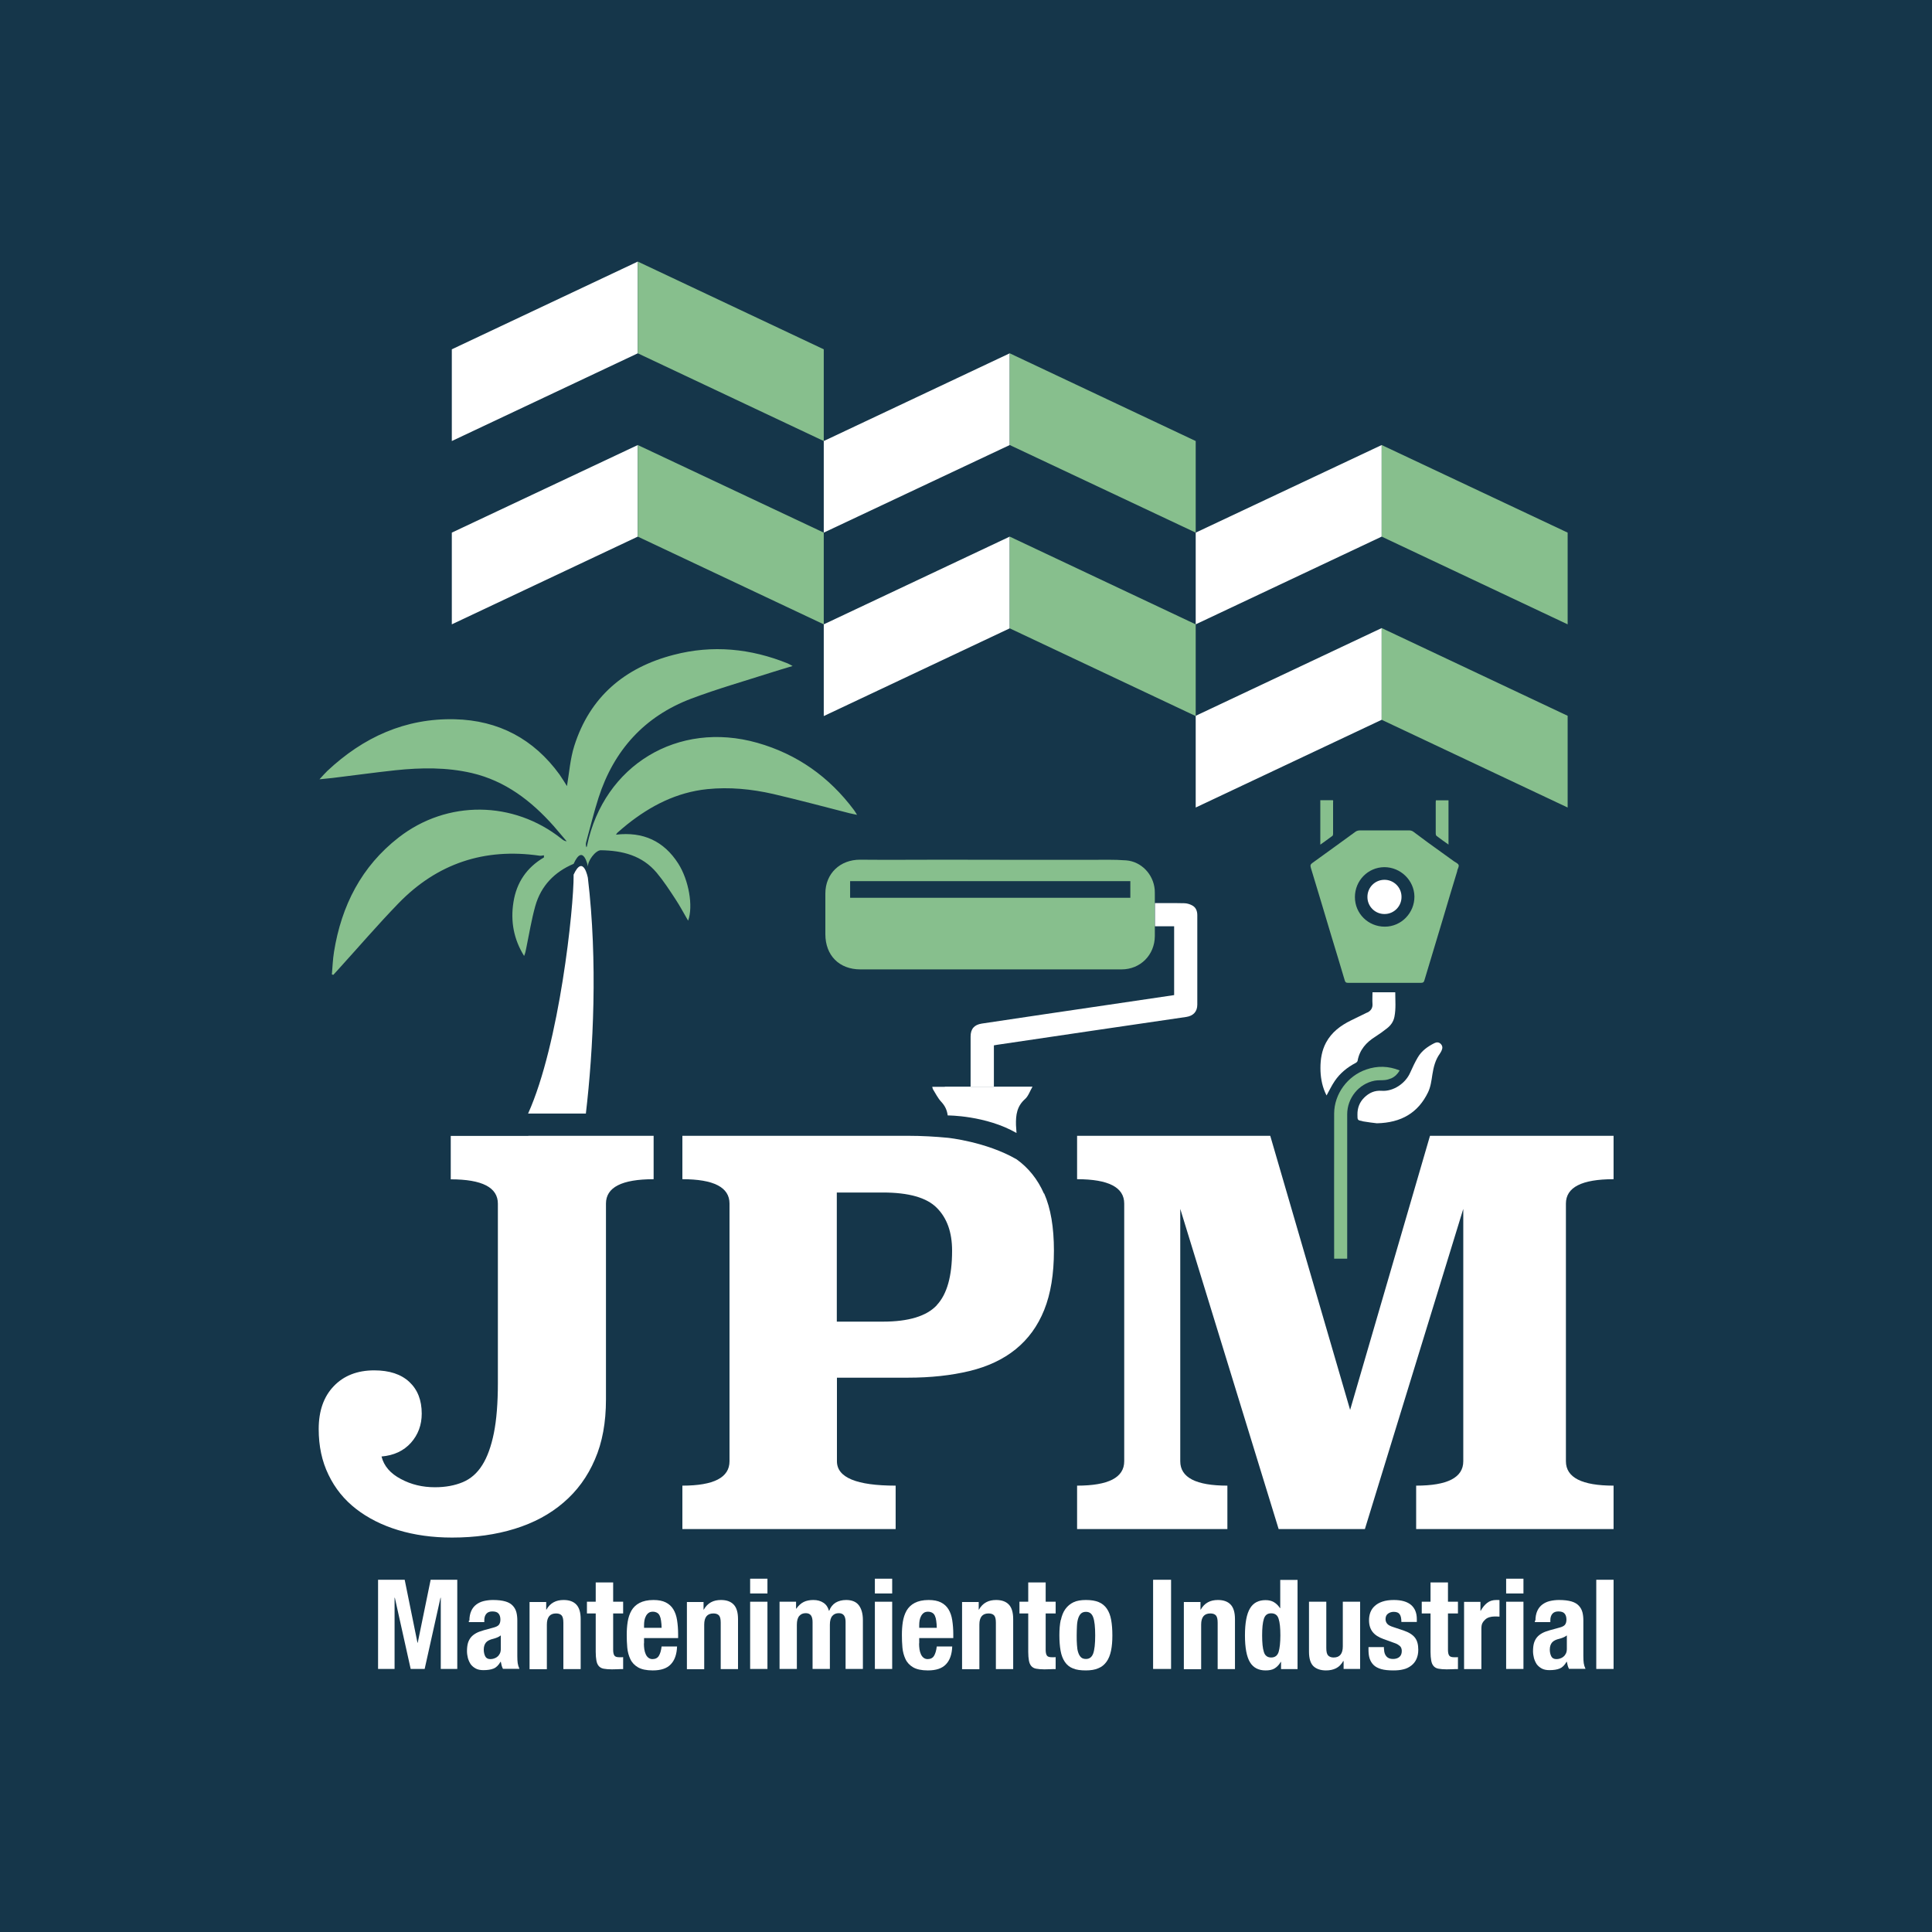
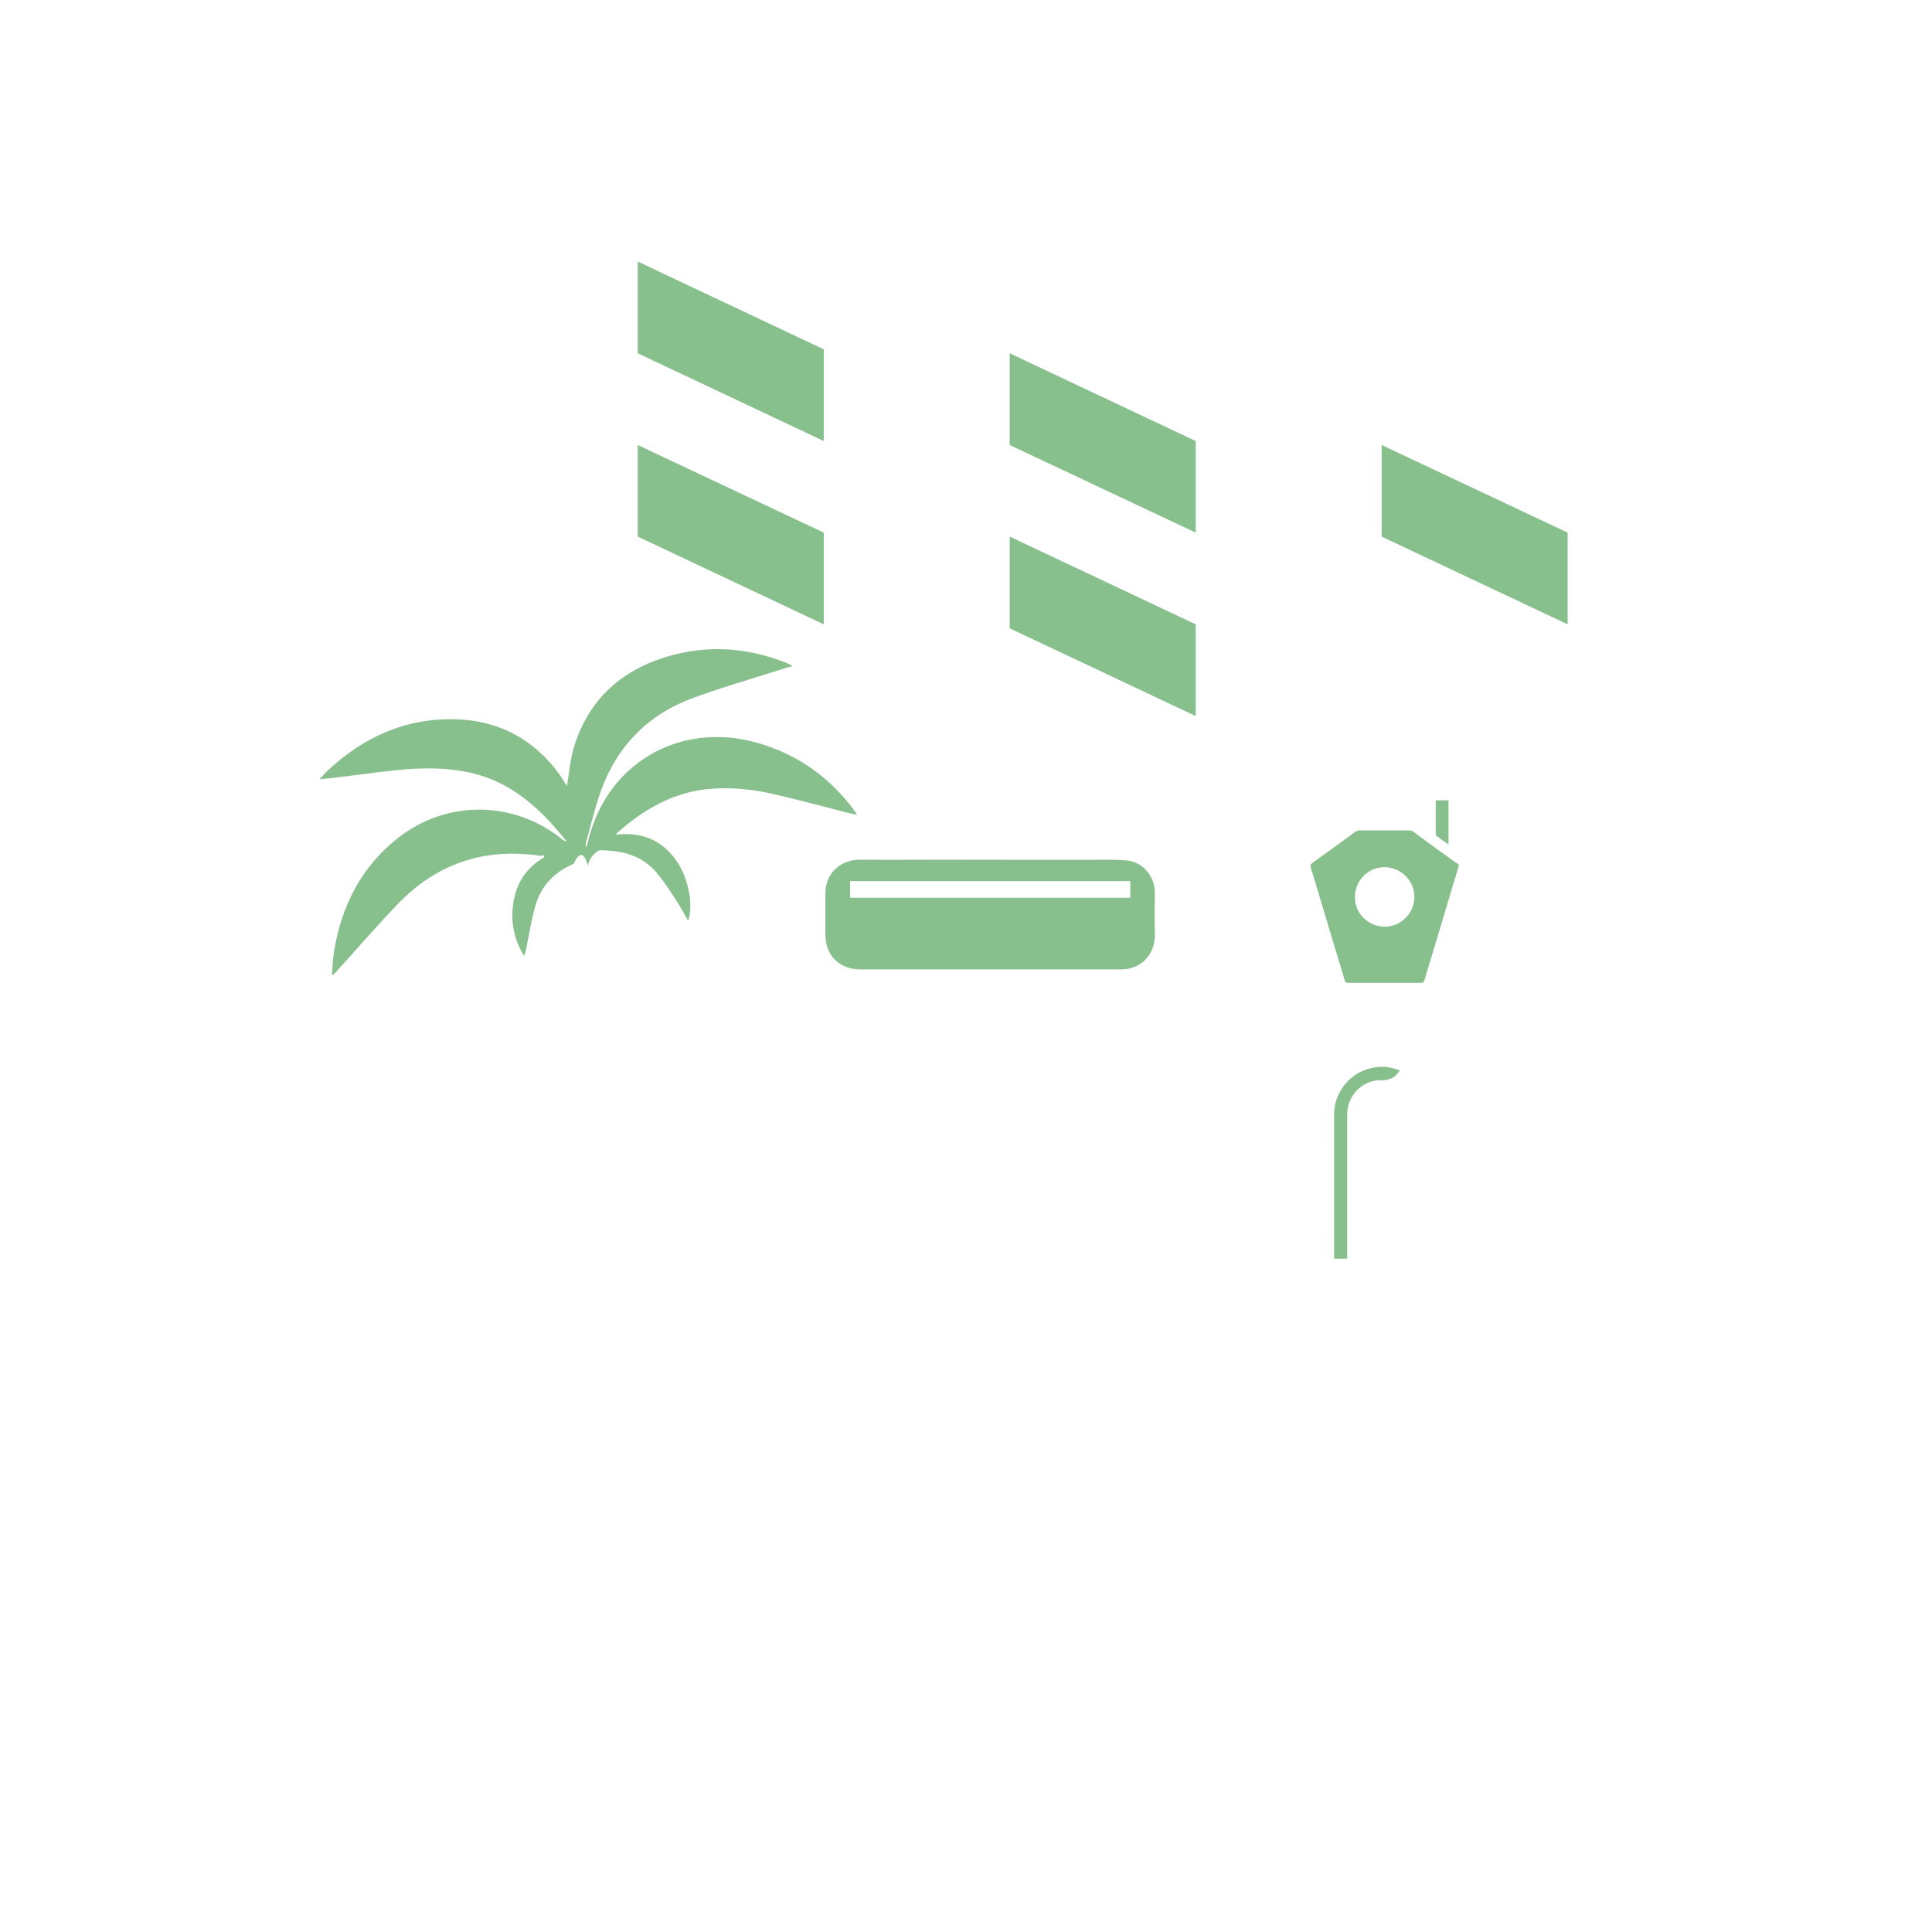
<svg xmlns="http://www.w3.org/2000/svg" id="Capa_2" data-name="Capa 2" viewBox="0 0 145.13 145.13">
  <defs>
    <style>
      .cls-1 {
        fill: none;
      }

      .cls-1, .cls-2, .cls-3, .cls-4 {
        stroke-width: 0px;
      }

      .cls-2 {
        fill: #87bf8d;
      }

      .cls-3 {
        fill: #15364a;
      }

      .cls-4 {
        fill: #fff;
      }
    </style>
  </defs>
  <g id="Capa_1-2" data-name="Capa 1">
    <g>
-       <rect class="cls-3" width="145.13" height="145.13" />
      <g>
        <path class="cls-2" d="m109.46,65.41c.04-.14.15-.31.11-.43-.04-.12-.22-.19-.35-.28-.66-.47-1.32-.95-1.97-1.42-.37-.27-.72-.54-1.09-.81-.07-.05-.18-.09-.27-.09-1.25,0-2.51,0-3.76,0-.1,0-.23.04-.31.1-1.08.78-2.15,1.57-3.23,2.34-.14.1-.18.18-.12.37.51,1.67,1.01,3.35,1.51,5.02.35,1.15.7,2.3,1.04,3.45.04.13.1.17.24.17.91,0,1.82,0,2.74,0h0c.91,0,1.82,0,2.74,0,.15,0,.22-.04.26-.19.47-1.57.95-3.14,1.42-4.72.35-1.18.7-2.36,1.06-3.53Zm-5.44,4.2c-1.24,0-2.24-.98-2.24-2.22,0-1.24.98-2.24,2.21-2.25,1.22,0,2.24.99,2.26,2.2.01,1.24-.99,2.27-2.22,2.27Z" />
        <path class="cls-4" d="m103.98,66.09c-.71.01-1.27.59-1.26,1.3,0,.71.59,1.28,1.29,1.27.71,0,1.28-.59,1.27-1.29,0-.72-.59-1.29-1.3-1.28Z" />
-         <path class="cls-2" d="m100.15,60.22s0-.06-.02-.11h-.95v3.34c.32-.23.62-.44.91-.66.04-.03.05-.1.05-.16,0-1.31,0-1.11,0-2.41Z" />
        <path class="cls-2" d="m108.81,63.45v-3.33h-.95s-.01.11-.01.16c0,1.27,0,1.04,0,2.31,0,.07.01.16.06.2.29.22.58.43.91.66Z" />
        <g>
          <path class="cls-4" d="m102.72,76.05c-.41.21-.84.4-1.25.61-.77.38-1.44.88-1.86,1.66-.32.6-.42,1.25-.42,1.91,0,.63.1,1.25.35,1.83.04.08.08.16.11.23.2-.36.38-.74.61-1.08.4-.59.94-1.03,1.57-1.36.06-.03.14-.1.15-.16.15-.83.65-1.39,1.34-1.82.3-.19.59-.4.88-.63.28-.22.48-.5.55-.87.12-.61.06-1.22.06-1.83h-1.71c0,.31-.02.59,0,.88.02.31-.13.51-.38.64Z" />
          <path class="cls-4" d="m102.35,84.23c.4.07.82.12,1.08.15,1.85-.04,3.1-.8,3.84-2.32.2-.41.26-.89.33-1.35.09-.56.22-1.09.56-1.56.05-.07.09-.15.13-.23.08-.18.09-.34-.06-.5-.15-.15-.32-.14-.48-.06-.5.25-.95.57-1.24,1.06-.22.37-.4.76-.58,1.16-.35.8-1.26,1.42-2.13,1.36-.54-.04-.95.15-1.31.5-.36.35-.53.79-.52,1.3,0,.4,0,.41.38.48Z" />
        </g>
        <path class="cls-2" d="m103.26,81.18c.26-.05.53-.02.79-.05.16-.02.32-.07.47-.13.26-.12.47-.32.62-.59-.84-.34-1.67-.36-2.51-.07-1.4.48-2.4,1.83-2.41,3.3-.01,2.18,0,8.62,0,10.8,0,.03,0,.06,0,.11h.98c0-.09,0-.16,0-.24,0-2.11,0-8.49,0-10.6,0-1.23.87-2.3,2.06-2.53Z" />
        <path class="cls-4" d="m121.21,88.58v-3.26h-13.79l-6,20.59-6-20.59h-14.51v3.26c2.36,0,3.54.61,3.54,1.83v19.36c0,1.22-1.18,1.83-3.54,1.83v3.26h11.29v-3.26c-2.36,0-3.54-.61-3.54-1.83v-18.96l7.39,24.05h6.48l7.39-24.05v18.96c0,1.22-1.18,1.83-3.54,1.83v3.26h14.83v-3.26c-2.38,0-3.58-.61-3.58-1.83v-19.36c0-1.22,1.19-1.83,3.58-1.83Z" />
        <path class="cls-4" d="m39.68,85.33h-5.82v3.26c2.36,0,3.54.61,3.54,1.83v13.47c0,1.51-.1,2.76-.3,3.76-.2.99-.49,1.8-.87,2.4-.38.61-.87,1.04-1.47,1.29-.6.25-1.29.38-2.09.38-.93,0-1.78-.2-2.56-.62-.78-.41-1.27-.97-1.45-1.69.93-.08,1.66-.42,2.21-1.03.54-.61.81-1.34.81-2.19,0-1.01-.31-1.8-.93-2.38-.62-.58-1.5-.87-2.64-.87-1.27,0-2.29.4-3.04,1.19-.76.79-1.13,1.87-1.13,3.22,0,1.27.24,2.42.74,3.44.49,1.02,1.18,1.87,2.07,2.56.89.69,1.94,1.22,3.16,1.59,1.22.37,2.57.56,4.05.56,1.72,0,3.29-.22,4.71-.66,1.42-.44,2.64-1.09,3.66-1.97,1.02-.87,1.81-1.95,2.36-3.24.56-1.28.83-2.79.83-4.51v-14.71c0-1.22,1.19-1.83,3.58-1.83v-3.26h-9.4Z" />
-         <path class="cls-4" d="m78.42,89.66c-.47-1.07-1.16-1.93-2.05-2.57-2.3-1.33-5.17-1.62-5.17-1.62-.94-.09-1.94-.15-3.01-.15h-16.93v3.26c2.36,0,3.54.61,3.54,1.83v19.36c0,1.22-1.18,1.83-3.54,1.83v3.26h16.02v-3.26c-2.94,0-4.41-.61-4.41-1.83v-6.28h5.33c1.72,0,3.26-.17,4.63-.5,1.36-.33,2.52-.87,3.46-1.63.94-.76,1.66-1.74,2.15-2.96.49-1.22.73-2.7.73-4.45s-.24-3.18-.73-4.29Zm-8.05,8.39c-.77.82-2.12,1.23-4.05,1.23h-3.46v-9.7h3.46c1.93,0,3.29.38,4.05,1.15.77.77,1.15,1.84,1.15,3.22,0,1.91-.38,3.27-1.15,4.09Z" />
        <polygon class="cls-4" points="33.94 26.24 33.94 33.13 47.91 26.54 47.91 19.65 33.94 26.24" />
        <polygon class="cls-2" points="61.88 26.24 47.91 19.65 47.91 26.54 61.88 33.13 61.88 26.24" />
        <polygon class="cls-4" points="33.94 40.01 33.94 46.9 47.91 40.31 47.91 33.43 33.94 40.01" />
        <polygon class="cls-2" points="61.88 40.01 47.91 33.43 47.91 40.31 61.88 46.9 61.88 40.01" />
        <polygon class="cls-4" points="61.88 33.13 61.88 40.01 75.85 33.43 75.85 26.54 61.88 33.13" />
        <polygon class="cls-2" points="89.82 33.13 75.85 26.54 75.85 33.43 89.82 40.01 89.82 33.13" />
        <polygon class="cls-4" points="89.82 40.01 89.82 46.9 103.79 40.31 103.79 33.43 89.82 40.01" />
        <polygon class="cls-2" points="117.76 40.01 103.79 33.43 103.79 40.31 117.76 46.9 117.76 40.01" />
        <polygon class="cls-4" points="61.88 46.9 61.88 53.79 75.85 47.2 75.85 40.31 61.88 46.9" />
        <polygon class="cls-2" points="89.82 46.9 75.85 40.31 75.85 47.2 89.82 53.79 89.82 46.9" />
        <polygon class="cls-4" points="89.82 53.77 89.82 60.66 103.79 54.07 103.79 47.18 89.82 53.77" />
-         <polygon class="cls-2" points="117.76 53.77 103.79 47.18 103.79 54.07 117.76 60.66 117.76 53.77" />
-         <path class="cls-1" d="m63.85,66.2c0,.43,0,.83,0,1.25,7.03,0,14.03,0,21.05,0,0-.43,0-.83,0-1.25-7.03,0-14.03,0-21.05,0Z" />
        <path class="cls-4" d="m70.98,81.64c-.32,0-.63,0-.95,0,.02.08.03.14.05.18.2.32.37.67.62.94.29.31.44.63.49,1.03,0,0,2.86-.01,5.17,1.32-.01-.3-.03-.3-.04-.59-.02-.77.07-1.42.68-1.96.24-.21.36-.58.56-.93-.1,0-.19,0-.28,0h-6.31Z" />
        <path class="cls-2" d="m86.74,66.82c-.1-1.14-1-2.1-2.14-2.19-.91-.07-1.83-.04-2.74-.04-1.6,0-3.2,0-4.8,0-2.06,0-4.12-.01-6.18-.01-2.09,0-4.17.02-6.26,0-1.51-.01-2.62,1.04-2.62,2.54,0,1.02,0,2.03,0,3.05,0,1.6,1.04,2.65,2.63,2.65,1.78,0,3.56,0,5.33,0,4.76,0,9.52,0,14.29,0,1.42,0,2.49-1.09,2.5-2.5v-3.03c0-.16,0-.33-.01-.49Zm-22.88.62c0-.42,0-.81,0-1.25,7.02,0,14.02,0,21.05,0,0,.42,0,.81,0,1.25-7.02,0-14.02,0-21.05,0Z" />
        <path class="cls-4" d="m74.64,78.53c.11-.02.2-.04.29-.05,4.73-.7,9.46-1.4,14.19-2.09.52-.08.82-.4.82-.92,0-2.24,0-4.48,0-6.72,0-.29-.09-.56-.34-.71-.18-.11-.4-.18-.61-.19-.74-.02-1.48,0-2.23-.01,0-.18,0-.36,0-.54v3.03s0-.02,0-.03c0-.23,0-.47,0-.72.49,0,.96,0,1.44,0,0,1.74,0,3.45,0,5.17-1.64.24-3.26.48-4.87.72-3.19.47-6.39.94-9.58,1.42-.57.09-.84.4-.84.98,0,.48,0,.96,0,1.44,0,.77,0,1.54,0,2.32-.64,0-1.28,0-1.91,0h0s6.31,0,6.31,0c-.93,0-1.78,0-2.65,0,0-1.05,0-2.08,0-3.11Z" />
        <path class="cls-4" d="m43.09,65.73c.02,2.42-1.06,12.68-3.42,17.92h4.34c.56-4.78.9-11.42.15-17.71,0,0-.34-1.83-1.08-.22Z" />
        <path class="cls-2" d="m64.15,60.85c-1.86-2.49-4.27-4.2-7.26-5.05-5.96-1.69-11.53,1.68-12.79,7.72,0,.05-.03.09-.05.13-.05-.14-.05-.27-.02-.39.31-1.11.58-2.24.93-3.33,1.15-3.57,3.45-6.12,6.97-7.45,1.97-.74,4-1.32,6-1.96.5-.16,1.01-.31,1.61-.49-.19-.1-.27-.15-.36-.19-2.79-1.13-5.66-1.41-8.57-.65-3.68.95-6.3,3.15-7.47,6.84-.31.98-.38,2.03-.55,3.02-.16-.25-.35-.57-.56-.87-1.94-2.67-4.58-4.07-7.86-4.15-3.73-.09-6.88,1.35-9.58,3.88-.18.17-.34.36-.59.63.41-.04.7-.07.98-.1,1.58-.19,3.15-.41,4.73-.58,1.92-.2,3.83-.23,5.73.21,2.52.59,4.47,2.09,6.15,3.98.33.38.65.77.98,1.15-.18-.02-.29-.11-.4-.2-3.6-2.86-8.57-2.92-12.21-.1-2.81,2.18-4.31,5.13-4.87,8.6-.09.56-.11,1.13-.16,1.7.04.01.08.02.11.03.13-.15.27-.29.4-.44,1.49-1.64,2.94-3.33,4.49-4.93,2.91-3,6.46-4.18,10.6-3.58.11.02.22-.02.33-.03,0,.05,0,.11,0,.16-1.3.76-2.06,1.89-2.29,3.36-.23,1.43.02,2.79.8,4.04.09-.2.12-.39.16-.58.22-1.06.39-2.13.68-3.17.43-1.52,1.44-2.56,2.88-3.17.73-1.61,1.08.22,1.08.22-.05-.42.56-1.24.96-1.24,1.62.02,3.11.39,4.2,1.69.52.62.96,1.3,1.4,1.97.34.51.62,1.05.96,1.63.4-1.08.05-3.05-.74-4.29-1.08-1.69-2.64-2.41-4.68-2.17.06-.08.08-.12.1-.14.24-.21.48-.42.73-.62,1.77-1.41,3.72-2.42,6.02-2.66,1.67-.17,3.32-.01,4.95.36,1.93.45,3.84.96,5.75,1.45.15.04.31.06.56.12-.12-.19-.17-.28-.23-.36Z" />
        <g>
          <path class="cls-4" d="m30.4,118.67l.96,4.73h.02l.97-4.73h2v6.7h-1.24v-5.35h-.02l-1.19,5.35h-1.05l-1.19-5.35h-.02v5.35h-1.24v-6.7h2.01Z" />
          <path class="cls-4" d="m35.26,121.75c0-.29.05-.54.14-.74s.22-.36.38-.48.35-.21.56-.26.45-.08.69-.08c.39,0,.7.04.94.11s.42.18.55.32c.13.14.22.3.27.49.05.19.07.4.07.62v2.66c0,.24.01.42.03.55.02.13.06.27.13.42h-1.24c-.04-.08-.08-.17-.1-.26-.02-.09-.04-.18-.06-.27h-.02c-.15.26-.32.43-.52.51s-.45.12-.77.12c-.23,0-.42-.04-.57-.12s-.28-.19-.38-.32c-.09-.14-.16-.29-.21-.46-.04-.17-.07-.34-.07-.51,0-.24.02-.44.07-.62.05-.17.13-.32.23-.44s.23-.22.39-.31.35-.15.58-.22l.73-.2c.19-.05.33-.12.4-.21s.11-.22.11-.39c0-.19-.05-.35-.14-.45-.09-.11-.25-.16-.47-.16-.2,0-.35.06-.45.18s-.15.28-.15.48v.14h-1.16v-.12Zm2.08,1.26c-.1.04-.19.07-.27.09-.26.06-.45.15-.56.28-.11.13-.17.31-.17.54,0,.19.04.36.11.5s.2.21.38.21c.09,0,.18-.01.27-.04.09-.03.18-.07.26-.14.08-.06.14-.14.19-.24.05-.1.07-.22.07-.36v-1c-.09.07-.18.12-.28.16Z" />
          <path class="cls-4" d="m41.03,120.32v.59h.02c.14-.25.32-.43.54-.55.22-.12.47-.17.75-.17.41,0,.73.11.95.34.22.23.33.59.33,1.1v3.75h-1.3v-3.48c0-.26-.04-.45-.13-.55-.09-.1-.23-.15-.42-.15-.46,0-.69.28-.69.84v3.35h-1.3v-5.05h1.24Z" />
          <path class="cls-4" d="m46.06,118.87v1.45h.75v.88h-.75v2.73c0,.2.03.34.09.43s.18.13.37.13c.05,0,.1,0,.15,0,.05,0,.1,0,.14-.01v.9c-.14,0-.28,0-.42.01-.13,0-.28.01-.43.01-.25,0-.46-.02-.62-.05s-.28-.1-.37-.21-.14-.24-.17-.41c-.03-.17-.05-.38-.05-.64v-2.89h-.66v-.88h.66v-1.45h1.3Z" />
          <path class="cls-4" d="m48.37,123.45c0,.15.01.3.03.44s.06.27.11.38c.05.11.12.2.2.26s.18.1.3.1c.22,0,.38-.08.48-.24.1-.16.17-.39.21-.71h1.16c-.02.59-.18,1.04-.47,1.34-.29.31-.74.46-1.36.46-.47,0-.84-.08-1.1-.23s-.46-.36-.58-.62-.2-.54-.23-.86c-.03-.32-.04-.64-.04-.96,0-.34.02-.66.07-.98.05-.31.14-.59.28-.84.14-.24.34-.44.61-.58s.61-.22,1.05-.22c.38,0,.68.06.92.18s.43.29.57.52.23.49.28.81c.05.32.08.67.08,1.06v.29h-2.56v.4Zm1.29-1.69c-.02-.15-.05-.27-.1-.38s-.11-.18-.2-.23-.19-.08-.32-.08-.24.03-.32.09c-.08.06-.15.14-.2.24-.05.1-.09.2-.11.32s-.03.24-.03.36v.2h1.32c0-.19-.02-.36-.04-.51Z" />
          <path class="cls-4" d="m52.85,120.32v.59h.02c.14-.25.32-.43.54-.55.22-.12.47-.17.75-.17.41,0,.73.11.95.34.22.23.33.59.33,1.1v3.75h-1.3v-3.48c0-.26-.04-.45-.13-.55-.09-.1-.23-.15-.42-.15-.46,0-.69.28-.69.84v3.35h-1.3v-5.05h1.24Z" />
          <path class="cls-4" d="m57.65,118.59v1.11h-1.3v-1.11h1.3Zm0,1.73v5.05h-1.3v-5.05h1.3Z" />
          <path class="cls-4" d="m59.8,120.32v.52h.02c.16-.23.35-.4.55-.5.2-.1.45-.15.73-.15.3,0,.55.07.76.21s.34.34.41.6h.02c.1-.27.26-.47.48-.61.22-.13.49-.2.79-.2.43,0,.75.13.95.39.2.26.31.63.31,1.12v3.67h-1.3v-3.53c0-.21-.04-.38-.12-.49-.08-.11-.21-.17-.39-.17-.21,0-.37.07-.49.21s-.18.36-.18.66v3.32h-1.3v-3.53c0-.21-.04-.38-.12-.49-.08-.11-.21-.17-.39-.17-.21,0-.37.07-.49.21s-.18.36-.18.66v3.32h-1.3v-5.05h1.24Z" />
          <path class="cls-4" d="m67.02,118.59v1.11h-1.3v-1.11h1.3Zm0,1.73v5.05h-1.3v-5.05h1.3Z" />
          <path class="cls-4" d="m69.04,123.45c0,.15.01.3.03.44s.06.27.11.38c.05.11.12.2.2.26s.18.1.3.1c.22,0,.38-.08.48-.24.1-.16.17-.39.21-.71h1.16c-.02.59-.18,1.04-.47,1.34-.29.31-.74.46-1.36.46-.47,0-.84-.08-1.1-.23s-.46-.36-.58-.62-.2-.54-.23-.86c-.03-.32-.04-.64-.04-.96,0-.34.02-.66.07-.98.05-.31.14-.59.28-.84.14-.24.34-.44.61-.58s.61-.22,1.05-.22c.38,0,.68.06.92.18s.43.29.57.52.23.49.28.81c.05.32.08.67.08,1.06v.29h-2.56v.4Zm1.29-1.69c-.02-.15-.05-.27-.1-.38s-.11-.18-.2-.23-.19-.08-.32-.08-.24.03-.32.09c-.08.06-.15.14-.2.24-.05.1-.09.2-.11.32s-.03.24-.03.36v.2h1.32c0-.19-.02-.36-.04-.51Z" />
          <path class="cls-4" d="m73.52,120.32v.59h.02c.14-.25.32-.43.54-.55.22-.12.47-.17.75-.17.41,0,.73.11.95.34.22.23.33.59.33,1.1v3.75h-1.3v-3.48c0-.26-.04-.45-.13-.55-.09-.1-.23-.15-.42-.15-.46,0-.69.28-.69.84v3.35h-1.3v-5.05h1.24Z" />
          <path class="cls-4" d="m78.55,118.87v1.45h.75v.88h-.75v2.73c0,.2.03.34.09.43s.18.13.37.13c.05,0,.1,0,.15,0,.05,0,.1,0,.14-.01v.9c-.14,0-.28,0-.42.01-.13,0-.28.01-.43.01-.25,0-.46-.02-.62-.05s-.28-.1-.37-.21-.14-.24-.17-.41c-.03-.17-.05-.38-.05-.64v-2.89h-.66v-.88h.66v-1.45h1.3Z" />
-           <path class="cls-4" d="m79.69,121.7c.07-.33.18-.61.34-.83s.36-.39.61-.51c.25-.12.57-.17.93-.17.39,0,.71.05.97.16.26.11.46.28.61.5.15.22.26.5.32.84.06.33.09.72.09,1.16s-.03.81-.1,1.15c-.07.33-.18.61-.34.83-.16.22-.36.39-.62.49-.25.11-.56.16-.93.16-.39,0-.71-.04-.97-.15-.26-.1-.46-.27-.61-.49-.15-.22-.26-.5-.32-.84s-.09-.72-.09-1.16.03-.81.1-1.15Zm1.21,1.86c.01.22.04.41.09.56.05.16.12.28.21.37.09.09.22.13.38.13.26,0,.44-.14.54-.41.1-.28.15-.73.15-1.36s-.05-1.09-.15-1.36c-.1-.28-.28-.41-.54-.41-.16,0-.28.04-.38.13-.09.09-.16.21-.21.37-.05.16-.08.34-.09.56s-.02.46-.02.71,0,.5.02.71Z" />
+           <path class="cls-4" d="m79.69,121.7c.07-.33.18-.61.34-.83s.36-.39.61-.51c.25-.12.57-.17.93-.17.39,0,.71.05.97.16.26.11.46.28.61.5.15.22.26.5.32.84.06.33.09.72.09,1.16s-.03.81-.1,1.15c-.07.33-.18.61-.34.83-.16.22-.36.39-.62.49-.25.11-.56.16-.93.16-.39,0-.71-.04-.97-.15-.26-.1-.46-.27-.61-.49-.15-.22-.26-.5-.32-.84s-.09-.72-.09-1.16.03-.81.1-1.15Zm1.21,1.86s-.05-1.09-.15-1.36c-.1-.28-.28-.41-.54-.41-.16,0-.28.04-.38.13-.09.09-.16.21-.21.37-.05.16-.08.34-.09.56s-.02.46-.02.71,0,.5.02.71Z" />
          <path class="cls-4" d="m86.62,118.67h1.35v6.7h-1.35v-6.7Z" />
          <path class="cls-4" d="m90.18,120.32v.59h.02c.14-.25.32-.43.54-.55.22-.12.47-.17.75-.17.41,0,.73.11.95.34.22.23.33.59.33,1.1v3.75h-1.3v-3.48c0-.26-.04-.45-.13-.55-.09-.1-.23-.15-.42-.15-.46,0-.69.28-.69.84v3.35h-1.3v-5.05h1.24Z" />
          <path class="cls-4" d="m96.21,124.84c-.14.24-.31.4-.48.5s-.4.14-.66.14c-.53,0-.92-.2-1.17-.61-.25-.41-.38-1.08-.38-2.02s.13-1.62.38-2.03c.25-.42.64-.62,1.17-.62.24,0,.45.05.62.15.17.1.33.25.46.45h.02v-2.12h1.3v6.7h-1.24v-.54h-.02Zm-1.27-.75c.08.28.27.42.55.42s.47-.14.56-.42c.08-.28.13-.69.13-1.24s-.04-.97-.13-1.24c-.08-.28-.27-.42-.56-.42s-.46.14-.55.42-.13.69-.13,1.24.04.97.13,1.24Z" />
          <path class="cls-4" d="m100.9,124.78c-.14.25-.32.43-.54.54-.22.11-.47.16-.75.16-.41,0-.73-.11-.95-.32-.22-.22-.33-.58-.33-1.09v-3.75h1.3v3.48c0,.26.04.45.13.55.09.1.23.16.42.16.46,0,.69-.28.69-.84v-3.35h1.3v5.05h-1.24v-.59h-.02Z" />
          <path class="cls-4" d="m103.97,123.89c0,.22.06.4.17.53.12.14.28.2.5.2.2,0,.36-.05.48-.15s.18-.25.18-.45c0-.16-.05-.29-.14-.37-.09-.08-.2-.15-.33-.2l-.91-.33c-.36-.13-.63-.3-.81-.53s-.27-.52-.27-.88c0-.21.03-.4.1-.59.07-.18.18-.35.33-.48.15-.14.34-.25.58-.33.24-.08.52-.12.85-.12.59,0,1.02.13,1.31.38.28.25.42.6.42,1.06v.21h-1.16c0-.26-.04-.46-.13-.58-.08-.12-.23-.18-.45-.18-.16,0-.31.05-.43.14s-.18.23-.18.41c0,.13.04.24.12.34s.23.18.45.25l.78.26c.41.14.69.32.86.54.17.22.25.52.25.91,0,.27-.05.5-.14.7s-.22.36-.39.49c-.17.13-.36.23-.59.28-.23.06-.48.08-.76.08-.36,0-.67-.03-.91-.1s-.43-.17-.57-.31-.24-.31-.3-.5-.08-.42-.08-.66v-.18h1.16v.17Z" />
          <path class="cls-4" d="m108.77,118.87v1.45h.75v.88h-.75v2.73c0,.2.03.34.09.43s.18.13.37.13c.05,0,.1,0,.15,0,.05,0,.1,0,.14-.01v.9c-.14,0-.28,0-.42.01-.13,0-.28.01-.43.01-.25,0-.46-.02-.62-.05s-.28-.1-.37-.21-.14-.24-.17-.41c-.03-.17-.05-.38-.05-.64v-2.89h-.66v-.88h.66v-1.45h1.3Z" />
          <path class="cls-4" d="m111.21,120.32v.68h.02c.13-.24.29-.44.48-.59.19-.15.42-.22.69-.22.04,0,.08,0,.12,0s.08,0,.12.01v1.24c-.07,0-.14-.01-.2-.01s-.13,0-.2,0c-.11,0-.23.02-.34.05-.11.03-.22.08-.31.16s-.17.17-.23.28-.08.26-.08.43v3.03h-1.3v-5.05h1.24Z" />
          <path class="cls-4" d="m114.44,118.59v1.11h-1.3v-1.11h1.3Zm0,1.73v5.05h-1.3v-5.05h1.3Z" />
          <path class="cls-4" d="m115.34,121.75c0-.29.05-.54.14-.74s.22-.36.38-.48.35-.21.56-.26.45-.08.69-.08c.39,0,.7.04.94.11s.42.18.55.32c.13.14.22.3.27.49.05.19.07.4.07.62v2.66c0,.24.01.42.03.55.02.13.06.27.13.42h-1.24c-.04-.08-.08-.17-.1-.26-.02-.09-.04-.18-.06-.27h-.02c-.15.26-.32.43-.52.51s-.45.12-.77.12c-.23,0-.42-.04-.57-.12s-.28-.19-.38-.32c-.09-.14-.16-.29-.21-.46-.04-.17-.07-.34-.07-.51,0-.24.02-.44.07-.62.05-.17.13-.32.23-.44s.23-.22.39-.31.35-.15.58-.22l.73-.2c.19-.05.33-.12.4-.21s.11-.22.11-.39c0-.19-.05-.35-.14-.45-.09-.11-.25-.16-.47-.16-.2,0-.35.06-.45.18s-.15.28-.15.48v.14h-1.16v-.12Zm2.08,1.26c-.1.04-.19.07-.27.09-.26.06-.45.15-.56.28-.11.13-.17.31-.17.54,0,.19.04.36.11.5s.2.21.38.21c.09,0,.18-.01.27-.04.09-.03.18-.07.26-.14.08-.06.14-.14.19-.24.05-.1.07-.22.07-.36v-1c-.09.07-.18.12-.28.16Z" />
          <path class="cls-4" d="m121.21,118.67v6.7h-1.3v-6.7h1.3Z" />
        </g>
      </g>
    </g>
  </g>
</svg>